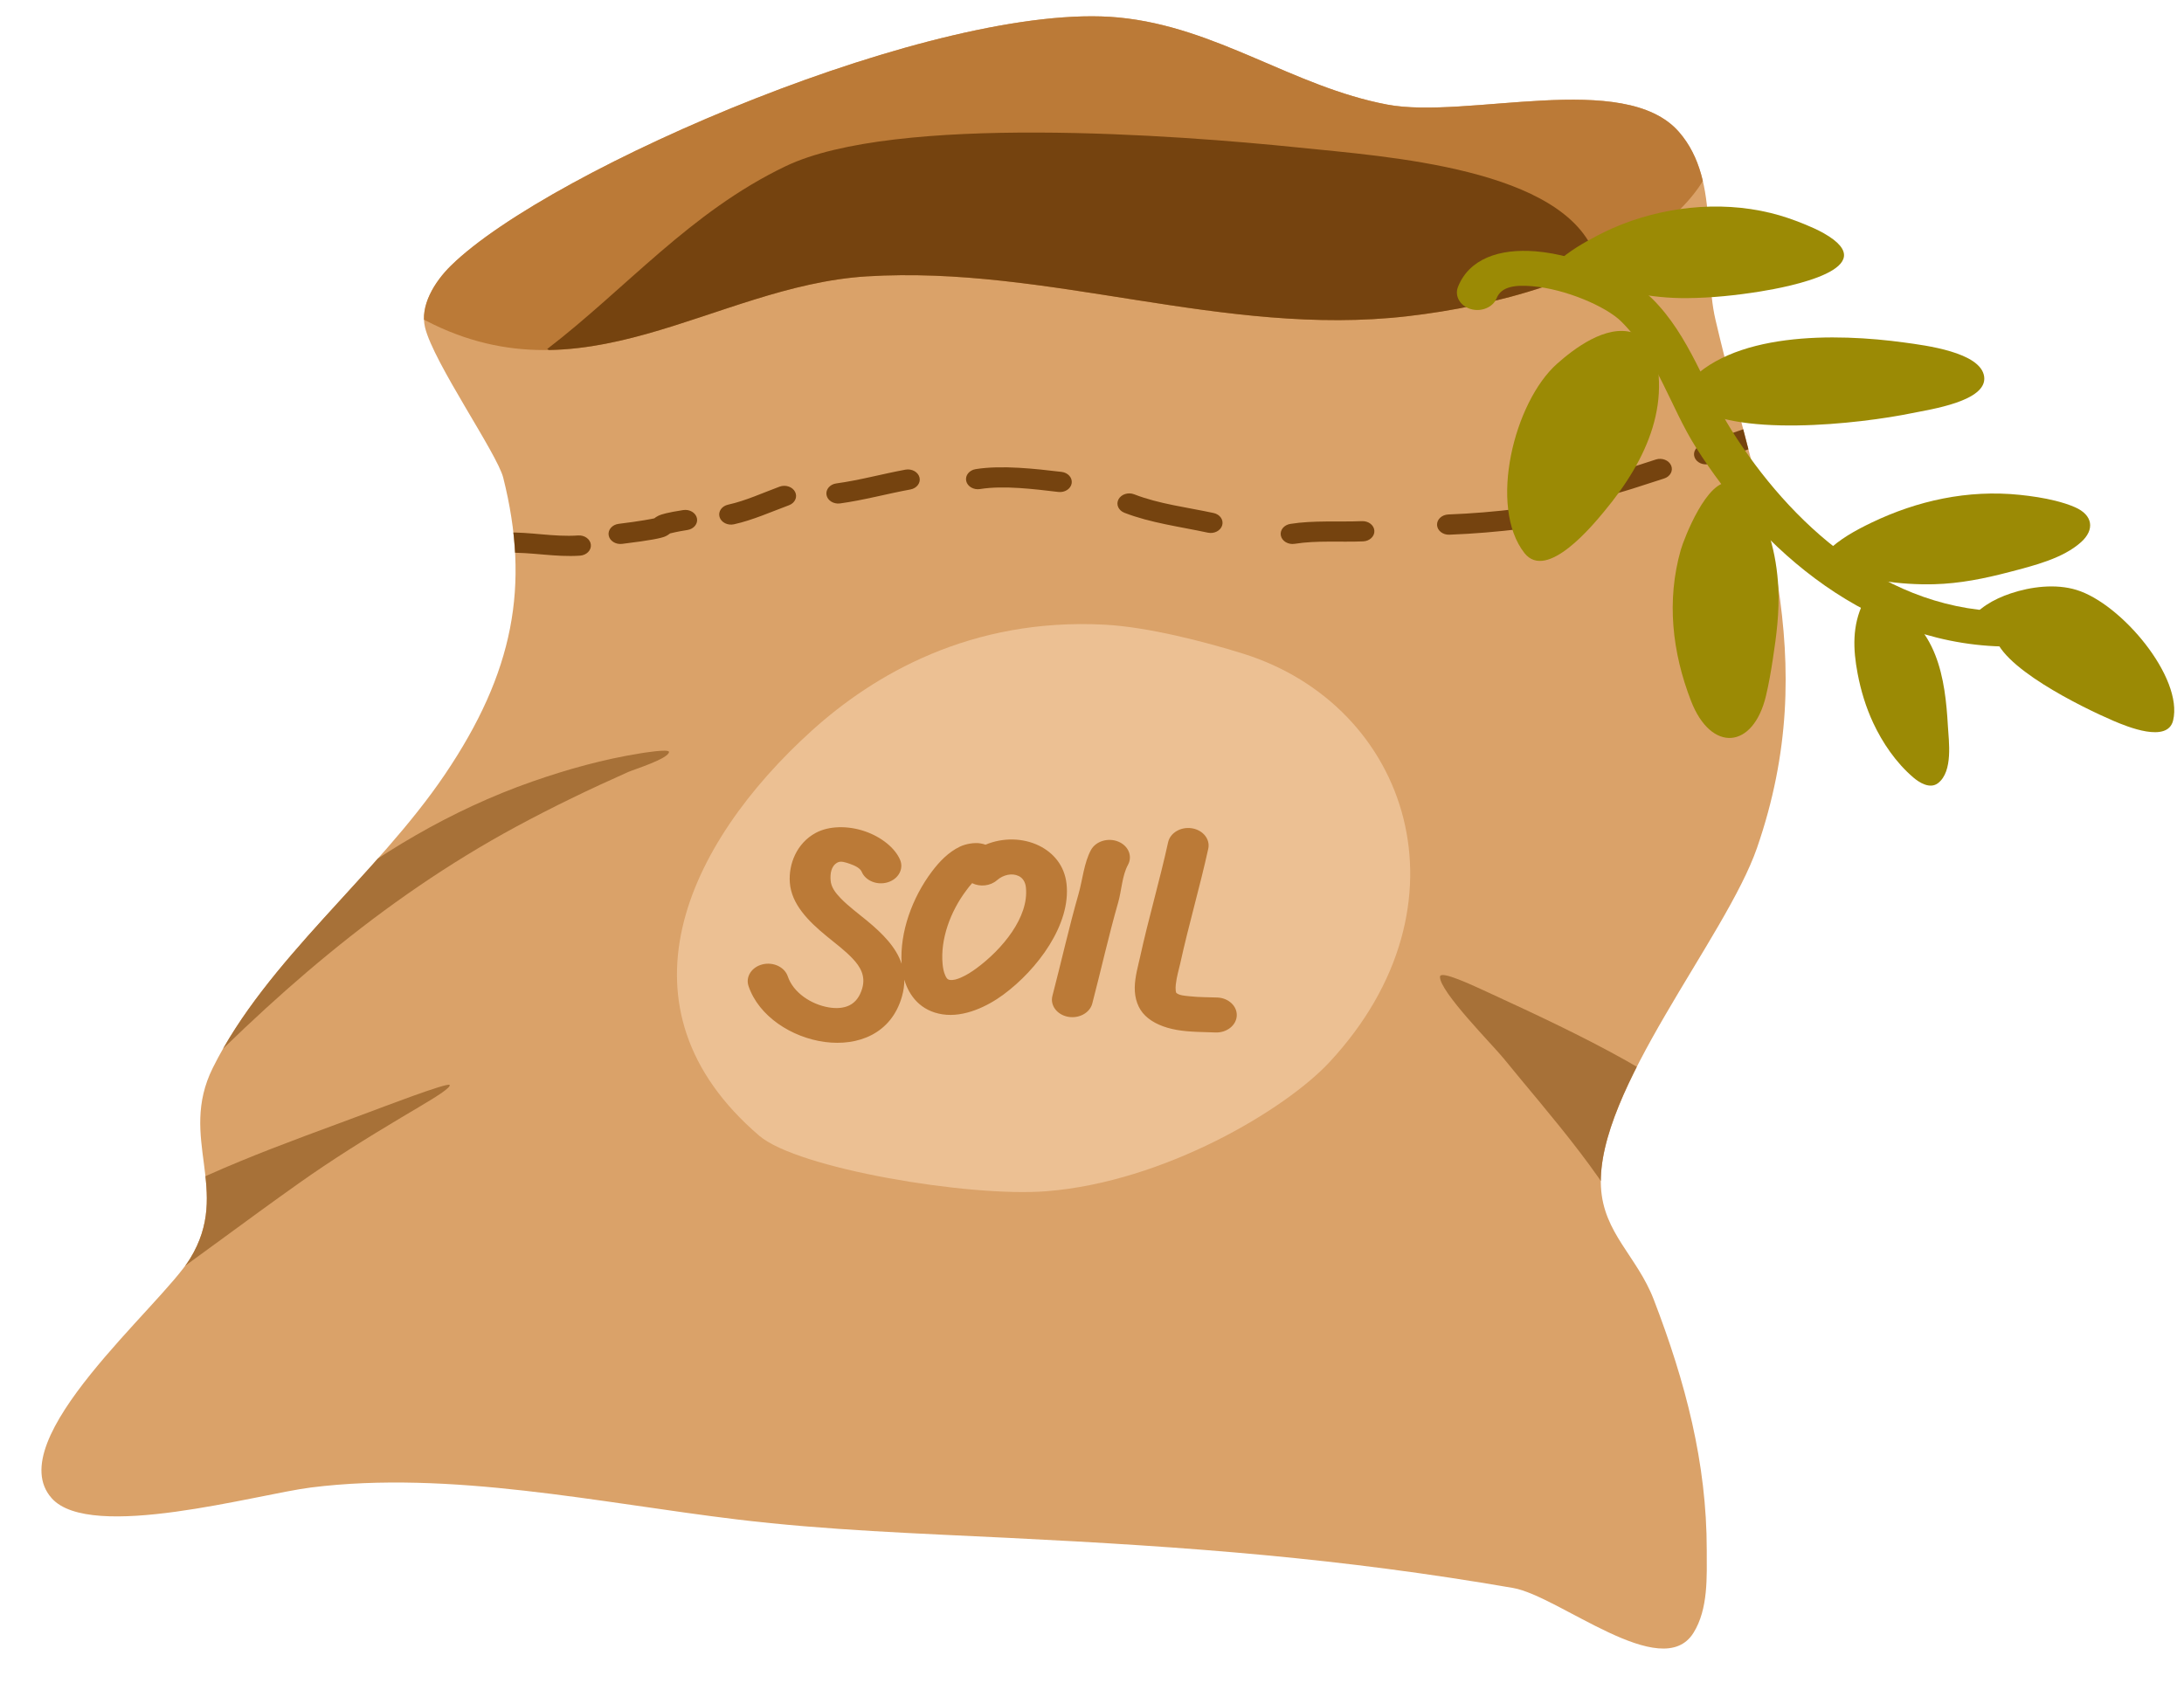
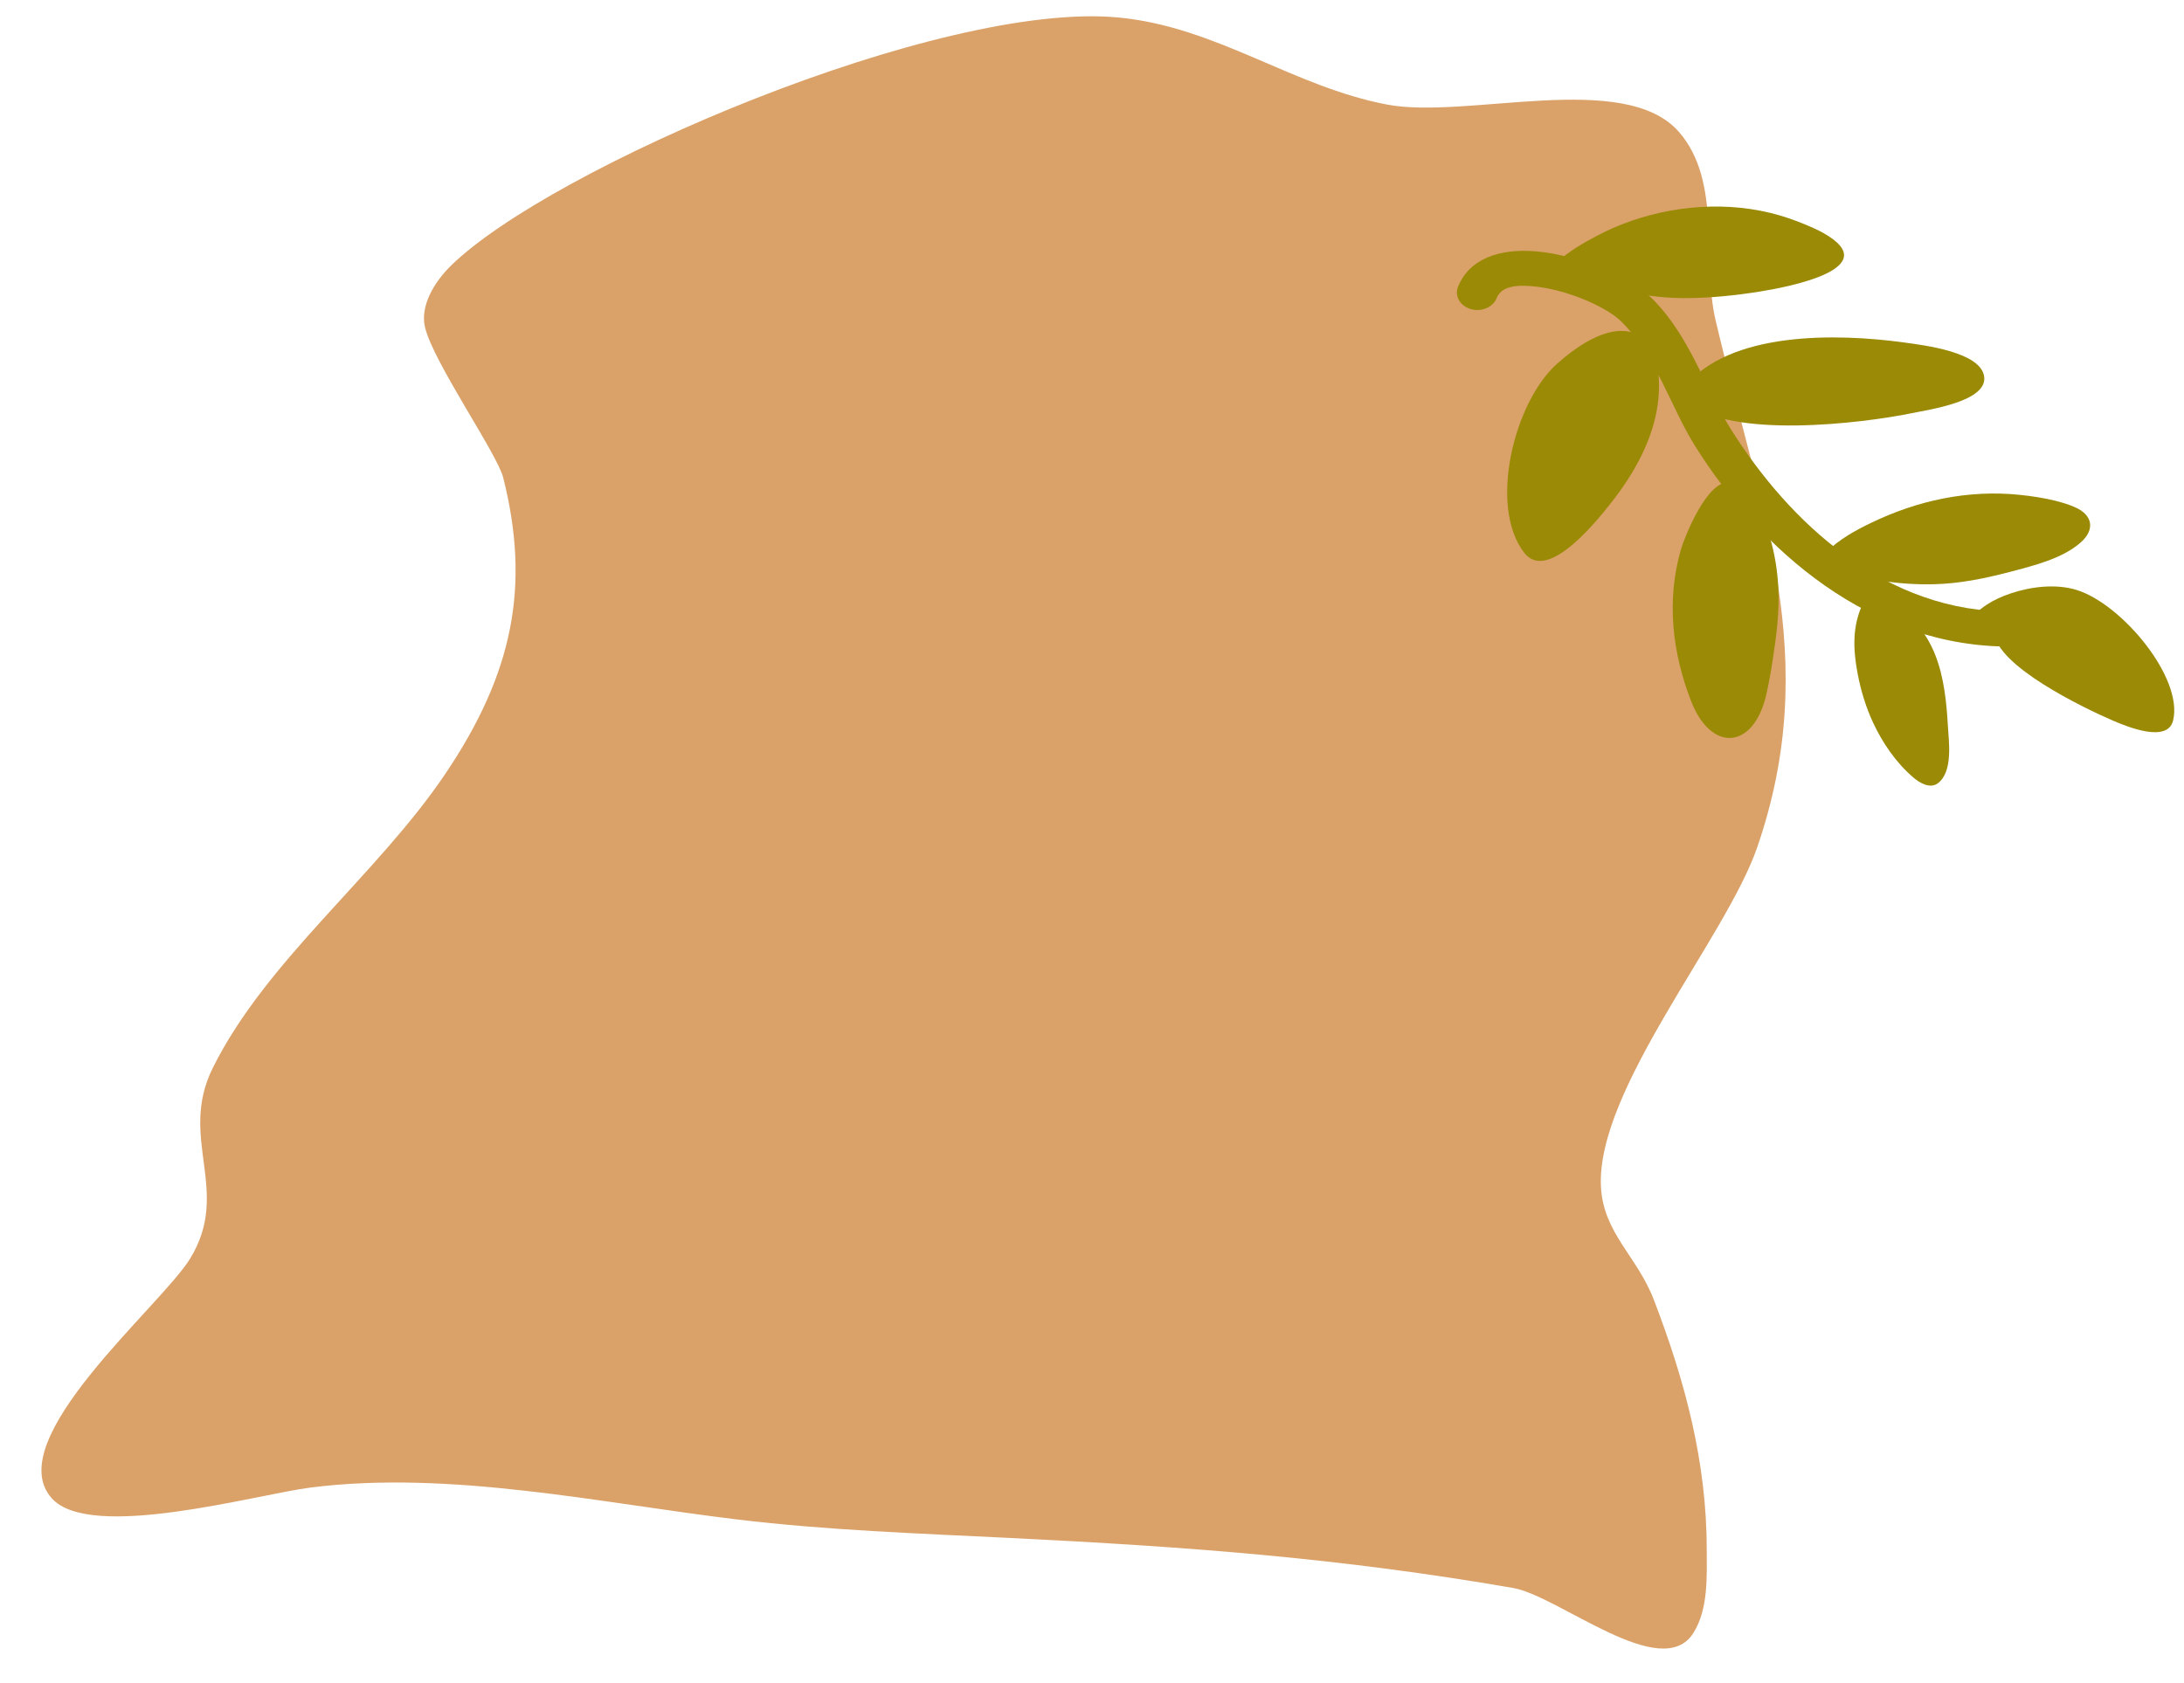
<svg xmlns="http://www.w3.org/2000/svg" clip-rule="evenodd" fill-rule="evenodd" height="4023.9" preserveAspectRatio="xMidYMid meet" stroke-linejoin="round" stroke-miterlimit="2" version="1.0" viewBox="-99.5 -37.4 5220.7 4023.9" width="5220.7" zoomAndPan="magnify">
  <g>
    <g>
      <g>
        <g>
          <g transform="matrix(4.046 0 0 3.467 -23229.039 -7496.092)">
            <g id="change1_1">
              <path d="M5967.78,2377.25C5972.91,2401.63 6010.37,2464.18 6013.95,2480.75C6030.02,2555.24 6020.01,2615.42 5979.57,2685.31C5939.19,2755.11 5873.97,2813.65 5842.4,2887.73C5821.59,2936.55 5853.65,2972.15 5829.02,3019.23C5811.8,3052.16 5716.38,3144.38 5747.22,3184.64C5770.16,3214.59 5868.47,3181.88 5900.35,3177.2C5982.52,3165.14 6070.82,3187.8 6152.05,3199.23C6205.27,3206.72 6258.66,3208.85 6312.23,3211.93C6420.92,3218.18 6508.88,3226 6610.5,3246.47C6637.71,3251.94 6698.39,3312.38 6717.14,3277.5C6726.04,3260.94 6725.01,3238.43 6725.01,3220.24C6725.01,3160.24 6712.44,3104.41 6693.7,3047.58C6683.83,3017.67 6663.96,3001.81 6662.51,2969.9C6659.48,2903.18 6736.39,2797.93 6754.72,2736.05C6793.7,2604.39 6756.68,2503.69 6730.17,2371.85C6722.08,2331.65 6734.24,2276.53 6708.54,2242.26C6676.34,2199.33 6583.44,2233.9 6536.2,2223.46C6480.48,2211.15 6435.67,2169.91 6377.51,2163.41C6272.02,2151.61 6041.83,2267.39 5983.14,2334.47C5973.16,2345.87 5964.66,2362.43 5967.78,2377.25Z" fill="#daa269" />
            </g>
            <clipPath id="a">
-               <path d="M5967.78,2377.25C5972.91,2401.63 6010.37,2464.18 6013.95,2480.75C6030.02,2555.24 6020.01,2615.42 5979.57,2685.31C5939.19,2755.11 5873.97,2813.65 5842.4,2887.73C5821.59,2936.55 5853.65,2972.15 5829.02,3019.23C5811.8,3052.16 5716.38,3144.38 5747.22,3184.64C5770.16,3214.59 5868.47,3181.88 5900.35,3177.2C5982.52,3165.14 6070.82,3187.8 6152.05,3199.23C6205.27,3206.72 6258.66,3208.85 6312.23,3211.93C6420.92,3218.18 6508.88,3226 6610.5,3246.47C6637.71,3251.94 6698.39,3312.38 6717.14,3277.5C6726.04,3260.94 6725.01,3238.43 6725.01,3220.24C6725.01,3160.24 6712.44,3104.41 6693.7,3047.58C6683.83,3017.67 6663.96,3001.81 6662.51,2969.9C6659.48,2903.18 6736.39,2797.93 6754.72,2736.05C6793.7,2604.39 6756.68,2503.69 6730.17,2371.85C6722.08,2331.65 6734.24,2276.53 6708.54,2242.26C6676.34,2199.33 6583.44,2233.9 6536.2,2223.46C6480.48,2211.15 6435.67,2169.91 6377.51,2163.41C6272.02,2151.61 6041.83,2267.39 5983.14,2334.47C5973.16,2345.87 5964.66,2362.43 5967.78,2377.25Z" />
-             </clipPath>
+               </clipPath>
            <g clip-path="url(#a)">
              <g id="change2_1">
-                 <path d="M5964.01,2369.81C6060.31,2432.12 6137.93,2348.51 6228.73,2341.94C6336.28,2334.15 6439.42,2384.06 6548.18,2369.42C6600.9,2362.32 6661.01,2343.24 6700.06,2305.44C6768.76,2238.91 6713.89,2172.74 6642.53,2144.41C6522.21,2096.65 6379.62,2108.9 6257.81,2142.64C6160.36,2169.62 6017.55,2219.71 5938.01,2283.23L5964.01,2369.81Z" fill="#bb7a37" />
-               </g>
+                 </g>
              <clipPath id="b">
-                 <path d="M5964.01,2369.81C6060.31,2432.12 6137.93,2348.51 6228.73,2341.94C6336.28,2334.15 6439.42,2384.06 6548.18,2369.42C6600.9,2362.32 6661.01,2343.24 6700.06,2305.44C6768.76,2238.91 6713.89,2172.74 6642.53,2144.41C6522.21,2096.65 6379.62,2108.9 6257.81,2142.64C6160.36,2169.62 6017.55,2219.71 5938.01,2283.23L5964.01,2369.81Z" />
-               </clipPath>
+                 </clipPath>
              <g clip-path="url(#b)" id="change3_2">
                <path d="M6039.92,2392.06C6086.9,2349.96 6124.44,2297.5 6180.75,2266C6245.39,2229.83 6412.4,2244.49 6483.87,2253.09C6535.85,2259.35 6641.19,2267.25 6659.43,2328.3C6678.26,2391.3 6585.99,2428.97 6542.54,2443.29C6417.86,2484.38 6267.06,2496.3 6140.83,2455.73L6039.92,2392.06Z" fill="#75430f" />
              </g>
              <g id="change3_1">
                <path d="M6016.07,2532.59C6030.39,2531.99 6044.72,2535.74 6059.34,2534.55C6063.18,2534.23 6066.05,2530.86 6065.73,2527.01C6065.41,2523.17 6062.04,2520.31 6058.2,2520.62C6043.76,2521.8 6029.61,2518.03 6015.49,2518.63C6011.63,2518.79 6008.64,2522.05 6008.8,2525.9C6008.96,2529.76 6012.22,2532.75 6016.07,2532.59ZM6481.56,2526.38C6494.54,2523.95 6508.85,2525.34 6522,2524.7C6525.85,2524.52 6528.82,2521.24 6528.64,2517.39C6528.45,2513.54 6525.18,2510.56 6521.33,2510.75C6507.56,2511.41 6492.58,2510.1 6478.99,2512.65C6475.19,2513.36 6472.69,2517.01 6473.4,2520.8C6474.12,2524.59 6477.77,2527.09 6481.56,2526.38ZM6103.19,2508.83C6101.83,2509.17 6095.1,2510.77 6082.19,2512.6C6078.37,2513.14 6075.71,2516.68 6076.25,2520.49C6076.79,2524.31 6080.33,2526.97 6084.15,2526.43C6101.76,2523.94 6107.25,2522.42 6109.41,2521.4C6110.8,2520.75 6111.94,2519.78 6112.54,2519.21C6113.44,2518.94 6117.06,2517.89 6122.77,2516.86C6126.57,2516.18 6129.09,2512.54 6128.41,2508.75C6127.72,2504.95 6124.09,2502.43 6120.29,2503.11C6110.89,2504.8 6107.4,2506.07 6105.78,2506.93C6104.72,2507.49 6103.74,2508.32 6103.19,2508.83ZM6572.96,2520.1C6587.39,2519.46 6601.56,2518.05 6615.88,2516.02C6619.7,2515.48 6622.36,2511.94 6621.81,2508.12C6621.27,2504.3 6617.73,2501.64 6613.91,2502.19C6600.05,2504.16 6586.32,2505.52 6572.34,2506.14C6568.49,2506.32 6565.5,2509.58 6565.67,2513.43C6565.84,2517.29 6569.11,2520.28 6572.96,2520.1ZM6380.93,2504.96C6396.3,2511.97 6413.94,2514.59 6430.25,2518.69C6433.99,2519.63 6437.79,2517.36 6438.73,2513.62C6439.68,2509.88 6437.4,2506.08 6433.66,2505.14C6418.16,2501.24 6401.34,2498.91 6386.73,2492.24C6383.22,2490.64 6379.08,2492.19 6377.47,2495.7C6375.87,2499.21 6377.42,2503.35 6380.93,2504.96ZM6150.27,2512.92C6161.33,2510.08 6172.32,2504.3 6182.77,2499.79C6186.31,2498.26 6187.94,2494.14 6186.41,2490.6C6184.89,2487.06 6180.77,2485.43 6177.23,2486.96C6167.43,2491.18 6157.17,2496.72 6146.79,2499.39C6143.06,2500.35 6140.81,2504.16 6141.77,2507.89C6142.73,2511.63 6146.54,2513.88 6150.27,2512.92ZM6212.96,2498.53C6226.93,2496.3 6240.68,2491.87 6254.52,2488.91C6258.29,2488.1 6260.7,2484.39 6259.9,2480.62C6259.09,2476.85 6255.38,2474.44 6251.6,2475.24C6238,2478.15 6224.5,2482.54 6210.76,2484.73C6206.95,2485.33 6204.36,2488.92 6204.96,2492.73C6205.57,2496.53 6209.15,2499.13 6212.96,2498.53ZM6662.75,2494.31C6675.38,2490.96 6687.59,2485.85 6699.83,2481.34C6703.45,2480 6705.31,2475.98 6703.97,2472.36C6702.64,2468.75 6698.62,2466.89 6695,2468.22C6683.17,2472.58 6671.37,2477.57 6659.16,2480.81C6655.44,2481.8 6653.21,2485.63 6654.2,2489.35C6655.19,2493.08 6659.02,2495.3 6662.75,2494.31ZM6295.65,2488.62C6309.78,2485.97 6327.89,2488.69 6341.93,2490.62C6345.75,2491.15 6349.28,2488.48 6349.8,2484.66C6350.33,2480.84 6347.66,2477.31 6343.84,2476.78C6328.44,2474.66 6308.57,2471.98 6293.07,2474.88C6289.28,2475.6 6286.78,2479.25 6287.49,2483.04C6288.2,2486.83 6291.86,2489.33 6295.65,2488.62ZM6727.78,2470.76C6737.24,2465.68 6747.76,2462.18 6757.61,2457.95C6761.16,2456.43 6762.8,2452.32 6761.28,2448.78C6759.76,2445.23 6755.65,2443.59 6752.1,2445.11C6741.88,2449.5 6730.98,2453.18 6721.17,2458.45C6717.77,2460.28 6716.5,2464.51 6718.32,2467.91C6720.15,2471.31 6724.38,2472.59 6727.78,2470.76Z" fill="#75430f" />
              </g>
              <g id="change4_1">
                <path d="M5860.16,2818.55C5867.87,2802.16 5887.6,2788.26 5900.52,2776.42C5939.27,2740.91 5982.53,2710.11 6031.44,2690.21C6052.03,2681.83 6073.11,2674.97 6094.98,2670.88C6095.82,2670.72 6111.94,2667.59 6111.89,2669.91C6111.78,2674.55 6090.96,2682.1 6087.87,2683.71C6065.32,2695.4 6043.16,2707.86 6021.68,2721.41C5941.25,2772.12 5875.51,2840.45 5815.39,2913.42L5860.16,2818.55Z" fill="#a77138" />
              </g>
              <g id="change4_2">
                <path d="M5786.77,2994.42C5829.67,2962.03 5885.24,2939.97 5934.07,2918.63C5942.46,2914.97 5980.64,2897.94 5982.23,2899.53C5983.71,2901.01 5972.52,2908.9 5971.98,2909.3C5965.99,2913.64 5959.86,2917.77 5953.78,2922C5933.09,2936.4 5912.68,2951.27 5893.26,2967.34C5829.08,3020.44 5783.69,3064.77 5711.32,3109.33L5786.77,2994.42Z" fill="#a77138" />
              </g>
              <g id="change4_3">
-                 <path d="M6685.39,3014.96C6672.99,2972.56 6630.16,2917.61 6605.14,2881.46C6598.75,2872.23 6567.12,2835.16 6567.4,2824.96C6567.53,2820.24 6586.43,2830.71 6596.38,2836.05C6623.81,2850.8 6651.39,2865.8 6677.46,2882.85C6756.46,2934.53 6785.88,3014.28 6799.16,3104.68L6685.39,3014.96Z" fill="#a77138" />
-               </g>
+                 </g>
              <g id="change5_1">
                <path d="M6369.39,2582.16C6290.03,2577.22 6232.68,2616.79 6196.24,2655.25C6121.91,2733.72 6077.01,2846.4 6165.22,2934.61C6187.87,2957.26 6289.19,2977.08 6334.79,2972.89C6404.63,2966.48 6476.09,2916.52 6502.04,2883.95C6588.38,2775.62 6549.51,2637.85 6450.78,2602.02C6428.01,2593.75 6394.67,2583.73 6369.39,2582.16Z" fill="#ecc093" />
              </g>
              <g id="change2_2">
                <path d="M6250.93,2827.02C6253.79,2838.29 6260.64,2848.57 6273.46,2850.88C6286.35,2853.21 6300.2,2845.25 6309.4,2837.34C6329.62,2819.93 6349.48,2788.83 6346.76,2760.82C6345.53,2748.16 6338.95,2739.37 6330.5,2734.54C6321.31,2729.29 6309.45,2728.71 6298.89,2733.89C6297.94,2733.49 6296.93,2733.18 6295.86,2732.98C6292.22,2732.29 6287.17,2733.33 6283.78,2735.22C6276.85,2739.09 6271.51,2745.78 6267.29,2752.29C6255.59,2770.36 6248.17,2794.27 6249.34,2816C6246.06,2804.59 6238.1,2795.17 6228.94,2786.37C6223.55,2781.19 6217.8,2776.23 6213.32,2770.82C6210.23,2767.09 6207.69,2763.22 6207.38,2758.5C6207.08,2754.13 6207.54,2748.63 6211.45,2746.17C6213.41,2744.93 6216.18,2746.05 6218.72,2747.07C6221.73,2748.29 6224.82,2750.02 6225.75,2752.58C6228.02,2758.84 6234.95,2762.07 6241.21,2759.8C6247.47,2757.52 6250.71,2750.59 6248.43,2744.33C6245.46,2736.16 6237.39,2728.59 6227.76,2724.7C6217.65,2720.61 6206.38,2720.83 6198.59,2725.74C6187.26,2732.88 6182.45,2747.46 6183.29,2760.11C6184.27,2774.71 6193.83,2786.35 6205.34,2797.27C6210.47,2802.15 6215.92,2806.94 6220.25,2812.26C6224.9,2817.96 6228.17,2824.35 6226.07,2832.91C6224.66,2838.62 6222.13,2842.57 6218.52,2844.66C6214.94,2846.73 6210.59,2846.93 6206.28,2846.09C6195.82,2844.04 6185.3,2835.87 6182.07,2824.68C6180.22,2818.28 6173.52,2814.58 6167.12,2816.43C6160.73,2818.28 6157.03,2824.97 6158.88,2831.37C6170.93,2873.11 6236.89,2890.05 6249.51,2838.67C6250.51,2834.57 6250.96,2830.69 6250.93,2827.02ZM6411.58,2836.05C6411.51,2835.78 6411.32,2835.01 6411.28,2834.53C6411.14,2833.16 6411.2,2831.69 6411.33,2830.21C6411.81,2824.95 6413.23,2819.59 6413.93,2815.87C6418.89,2789.35 6425.53,2763.15 6430.5,2736.66C6431.73,2730.12 6427.41,2723.8 6420.86,2722.58C6414.32,2721.35 6408.01,2725.67 6406.78,2732.21C6401.81,2758.7 6395.16,2784.91 6390.2,2811.43C6389.2,2816.77 6387.15,2824.96 6387.07,2832.34C6386.98,2840.02 6388.99,2846.94 6393.3,2851.82C6397.72,2856.84 6404.28,2860.04 6411.79,2861.6C6419.56,2863.21 6428.45,2863.05 6434.64,2863.38C6441.3,2863.73 6446.98,2858.62 6447.33,2851.97C6447.69,2845.32 6442.57,2839.63 6435.92,2839.28C6431.43,2839.04 6425.3,2839.19 6419.46,2838.42C6416.47,2838.03 6413.37,2837.88 6411.58,2836.05ZM6361.2,2737.54C6357.09,2746.35 6356.18,2758.43 6353.87,2767.84C6348.15,2791.15 6343.67,2814.72 6338.43,2838.13C6336.97,2844.63 6341.07,2851.09 6347.57,2852.55C6354.07,2854 6360.53,2849.91 6361.98,2843.41C6367.19,2820.15 6371.62,2796.75 6377.31,2773.6C6379.27,2765.6 6379.58,2755.23 6383.08,2747.75C6385.89,2741.71 6383.28,2734.52 6377.24,2731.71C6371.21,2728.89 6364.02,2731.5 6361.2,2737.54ZM6290.98,2760.41C6289.71,2762 6288.61,2763.76 6287.55,2765.41C6278.19,2779.86 6272.12,2799.09 6273.55,2816.34C6273.76,2818.86 6274.16,2821.58 6275.1,2823.99C6275.62,2825.35 6276.15,2826.84 6277.74,2827.13C6279.96,2827.53 6282.15,2826.61 6284.26,2825.58C6287.78,2823.84 6291,2821.33 6293.66,2819.04C6308.62,2806.16 6324.75,2783.88 6322.74,2763.15C6322.39,2759.57 6320.91,2756.86 6318.52,2755.5C6314.68,2753.3 6309.48,2754.5 6305.65,2758.41C6301.71,2762.43 6295.64,2763.11 6290.98,2760.41ZM6283.15,2747.59L6283.16,2747.69L6283.15,2747.53L6283.15,2747.59Z" fill="#bb7a37" />
              </g>
            </g>
            <g id="change6_1">
              <path d="M6600.89,2356.96C6603.73,2348.63 6612.43,2347.82 6621.65,2348.7C6641.57,2350.58 6665.62,2362.77 6674.51,2373.08C6695.61,2397.54 6703.37,2431.65 6718.55,2459.75C6756.17,2529.41 6821.65,2598.99 6907.21,2597.22C6913.87,2597.08 6919.16,2591.57 6919.03,2584.91C6918.89,2578.25 6913.37,2572.95 6906.71,2573.09C6830.32,2574.67 6773.38,2510.47 6739.79,2448.28C6723.8,2418.68 6715.01,2383.08 6692.79,2357.31C6681.15,2343.82 6650,2327.13 6623.93,2324.67C6602.46,2322.63 6584.66,2329.79 6578.05,2349.17C6575.9,2355.48 6579.27,2362.34 6585.58,2364.49C6591.88,2366.64 6598.74,2363.26 6600.89,2356.96Z" fill="#9b8a05" />
            </g>
            <g id="change6_2">
              <path d="M6894.94,2587.82C6896.27,2610.45 6947.22,2639.42 6965.27,2648.45C6973.46,2652.54 6997.26,2663.99 7000.54,2648.23C7006.67,2618.72 6970.11,2567.7 6943.46,2558.18C6931.15,2553.78 6916.57,2555.91 6904.64,2560.57C6894.18,2564.65 6884.97,2571.03 6879.32,2580.9L6894.94,2587.82Z" fill="#9b8a05" />
            </g>
            <g id="change6_3">
              <path d="M6817.45,2567.05C6810.89,2582.85 6811.43,2599.06 6814.14,2615.81C6816.03,2627.49 6819,2639 6823.4,2649.99C6828.8,2663.45 6836.75,2677.29 6847.11,2687.58C6850.63,2691.09 6856.94,2695.72 6861.7,2691.4C6870.65,2683.25 6867.99,2662.48 6867.48,2651.96C6865.93,2620.22 6861.66,2581.42 6829.51,2566.29L6817.45,2567.05Z" fill="#9b8a05" />
            </g>
            <g id="change6_4">
              <path d="M6790.86,2541.76C6790.38,2538.23 6793.79,2534.35 6795.87,2531.92C6803.18,2523.35 6812.77,2517.14 6822.52,2511.69C6849.37,2496.67 6879.19,2488.88 6910.02,2492.62C6917.05,2493.48 6924.2,2494.72 6931.01,2496.7C6934.9,2497.83 6938.89,2499.27 6942.5,2501.11C6953.24,2506.55 6954.33,2516.65 6946.19,2525.2C6935.4,2536.53 6918.29,2541.41 6903.83,2545.84C6889.22,2550.3 6874.53,2553.82 6859.19,2554.26C6839.28,2554.85 6818.75,2551.09 6800.02,2544.42L6790.86,2541.76Z" fill="#9b8a05" />
            </g>
            <g id="change6_5">
              <path d="M6738.65,2484.25C6725.38,2481.43 6711.64,2522.49 6709.65,2530.65C6701.21,2565.35 6704.51,2600.98 6715.73,2634.76C6727.61,2670.52 6752.49,2668.12 6760.01,2631.21C6761.7,2622.9 6762.94,2614.49 6764.04,2606.08C6766.18,2589.85 6768.01,2573.32 6767.31,2556.93C6766.3,2533.02 6760.92,2509.43 6748.94,2488.63L6738.65,2484.25Z" fill="#9b8a05" />
            </g>
            <g id="change6_6">
              <path d="M6714.22,2429.01C6739.28,2454.07 6816.26,2443.47 6846.12,2436.3C6856.81,2433.72 6890.97,2428.11 6888.91,2411.03C6886.88,2394.21 6854.01,2389.51 6841.8,2387.56C6801.74,2381.13 6738.29,2379.59 6711.73,2418.45L6714.22,2429.01Z" fill="#9b8a05" />
            </g>
            <g id="change6_7">
              <path d="M6681.29,2380.67C6665.31,2375.1 6646.56,2391.84 6636.56,2402.22C6611.14,2428.6 6595.82,2500.83 6617.31,2532.76C6630.59,2552.47 6658.17,2512.78 6664.31,2504.2C6690.26,2467.9 6706.1,2426.34 6690.87,2382.16L6681.29,2380.67Z" fill="#9b8a05" />
            </g>
            <g id="change6_8">
              <path d="M6632.95,2340.84C6632,2329.75 6661.78,2312.62 6669.41,2308.71C6697.85,2294.15 6731.82,2289.39 6762.77,2298.22C6769.59,2300.16 6776.11,2302.8 6782.51,2305.84C6786.48,2307.74 6790.4,2309.72 6794.08,2312.15C6830.77,2336.37 6773.47,2349.21 6756.56,2352.37C6742.26,2355.05 6727.82,2356.8 6713.26,2356.94C6692.01,2357.14 6671.72,2352 6652.48,2343.24L6632.95,2340.84Z" fill="#9b8a05" />
            </g>
          </g>
        </g>
      </g>
    </g>
  </g>
</svg>